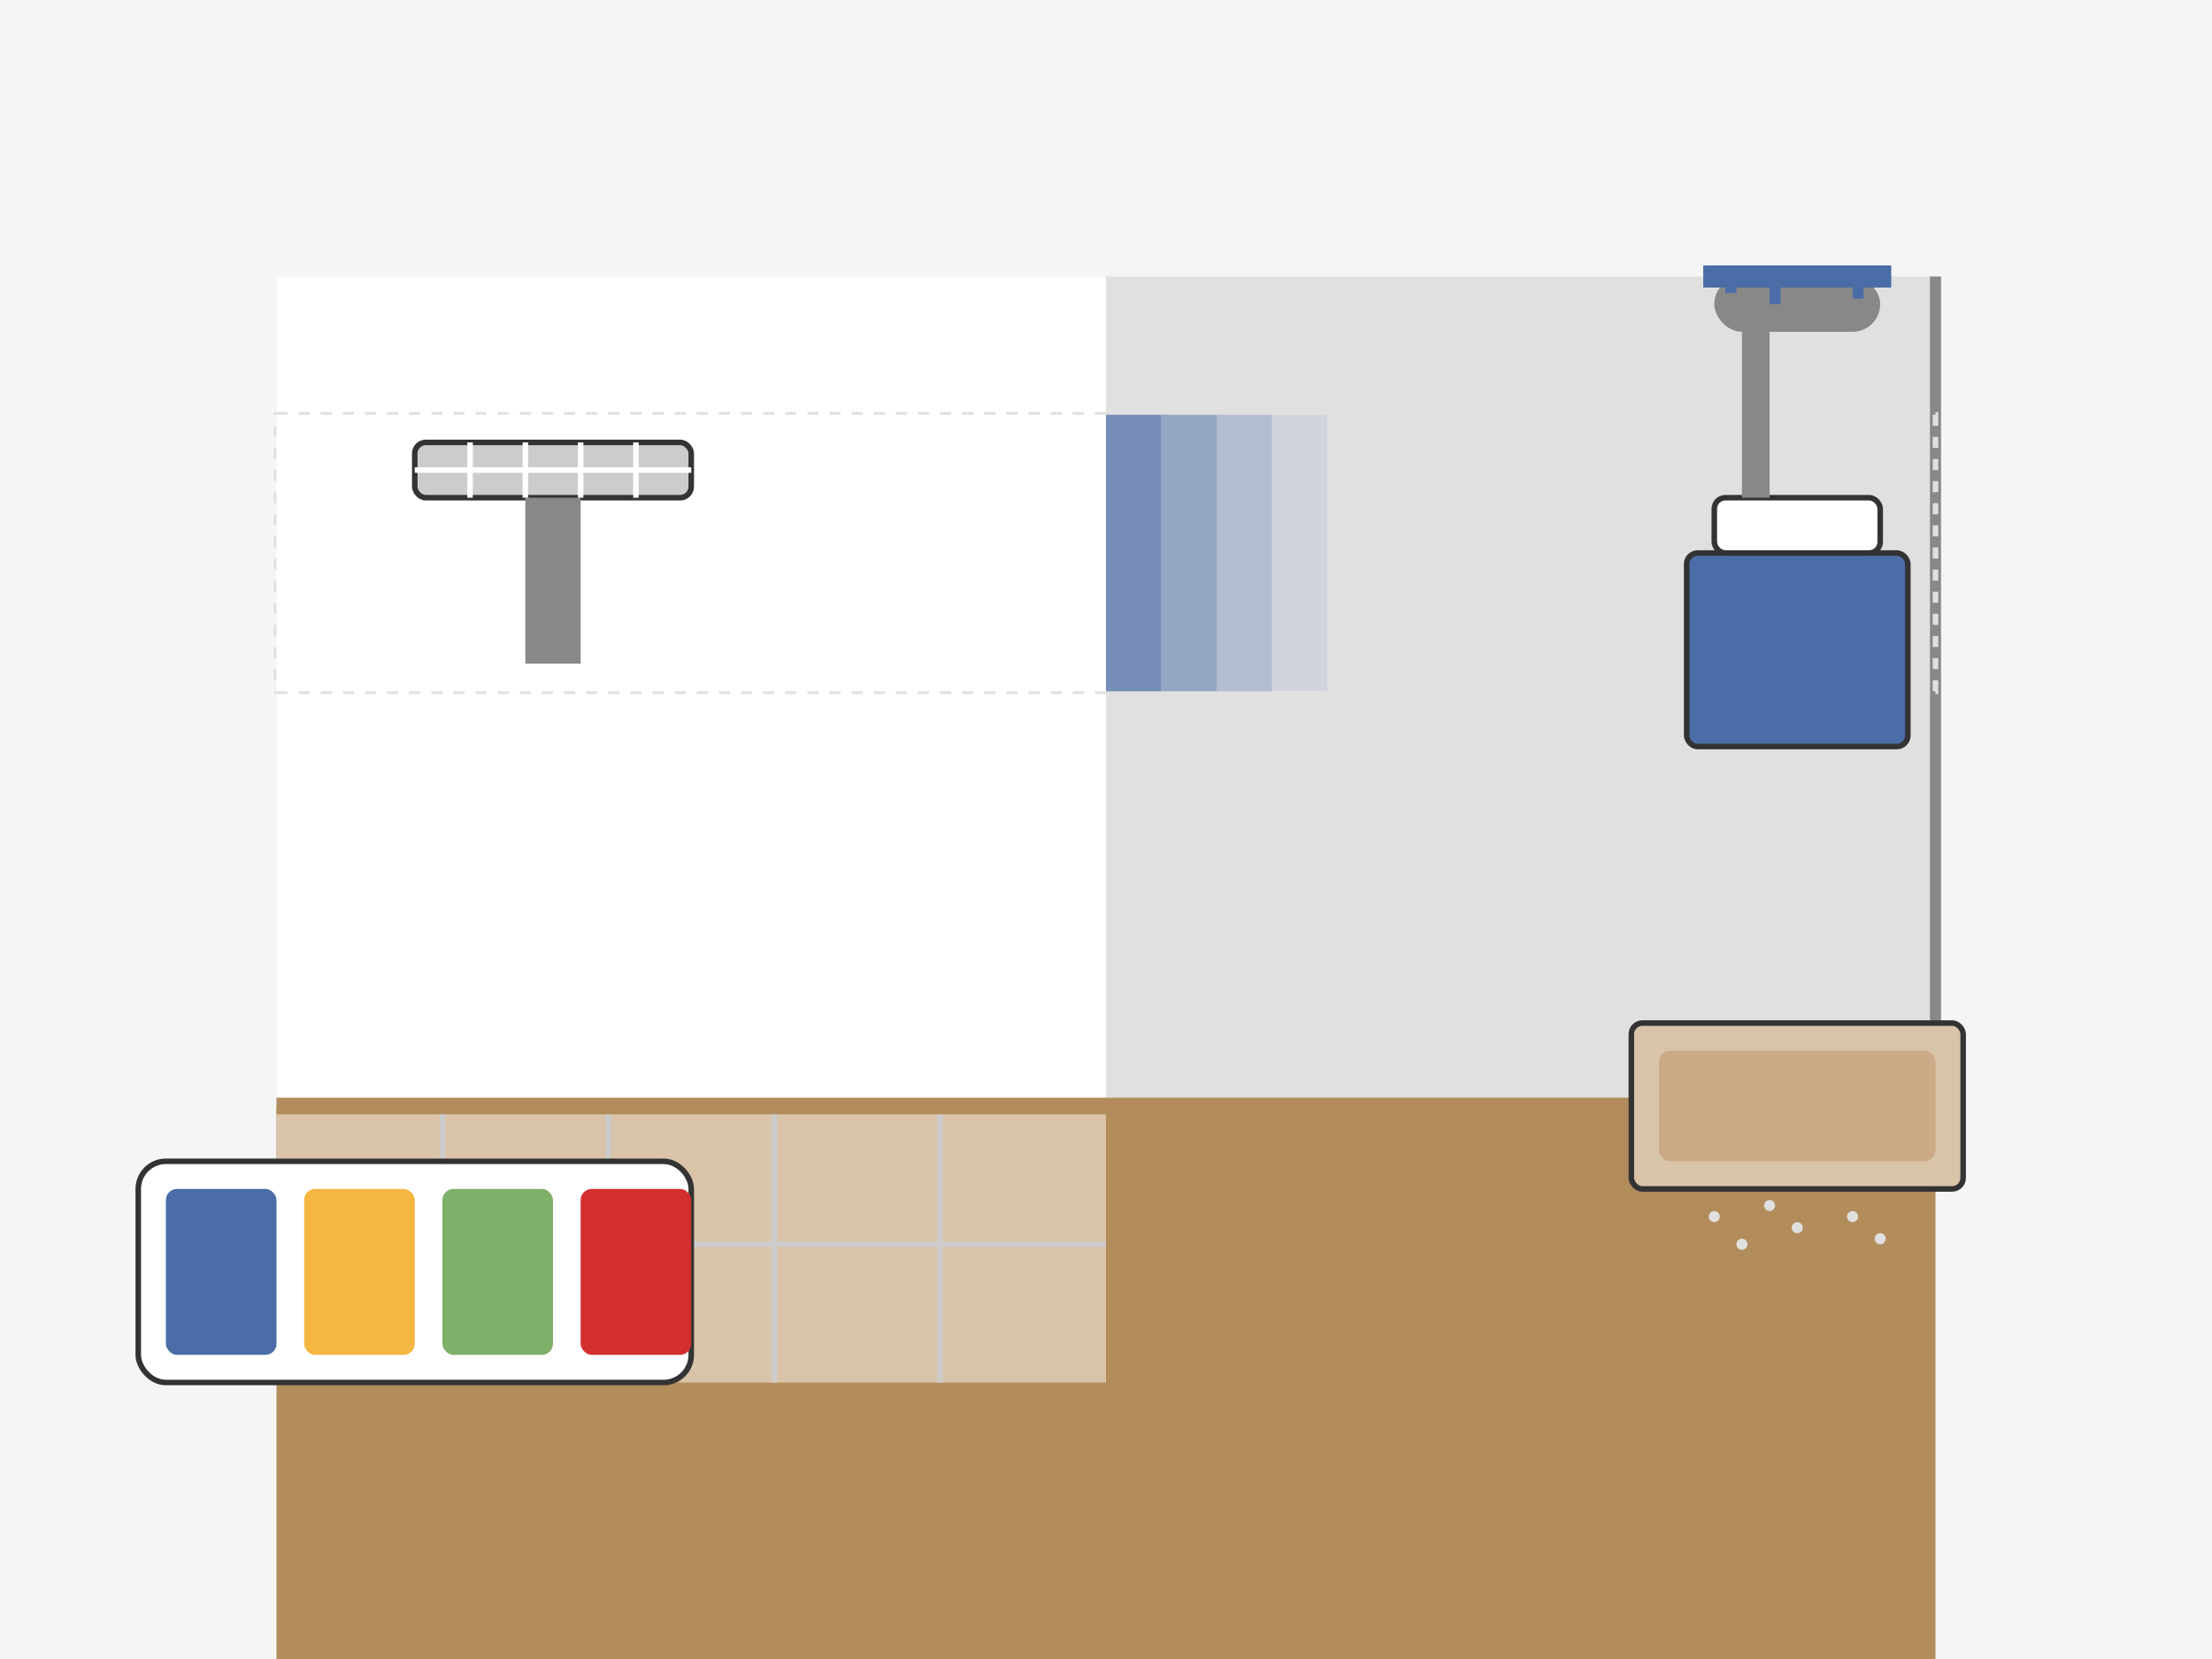
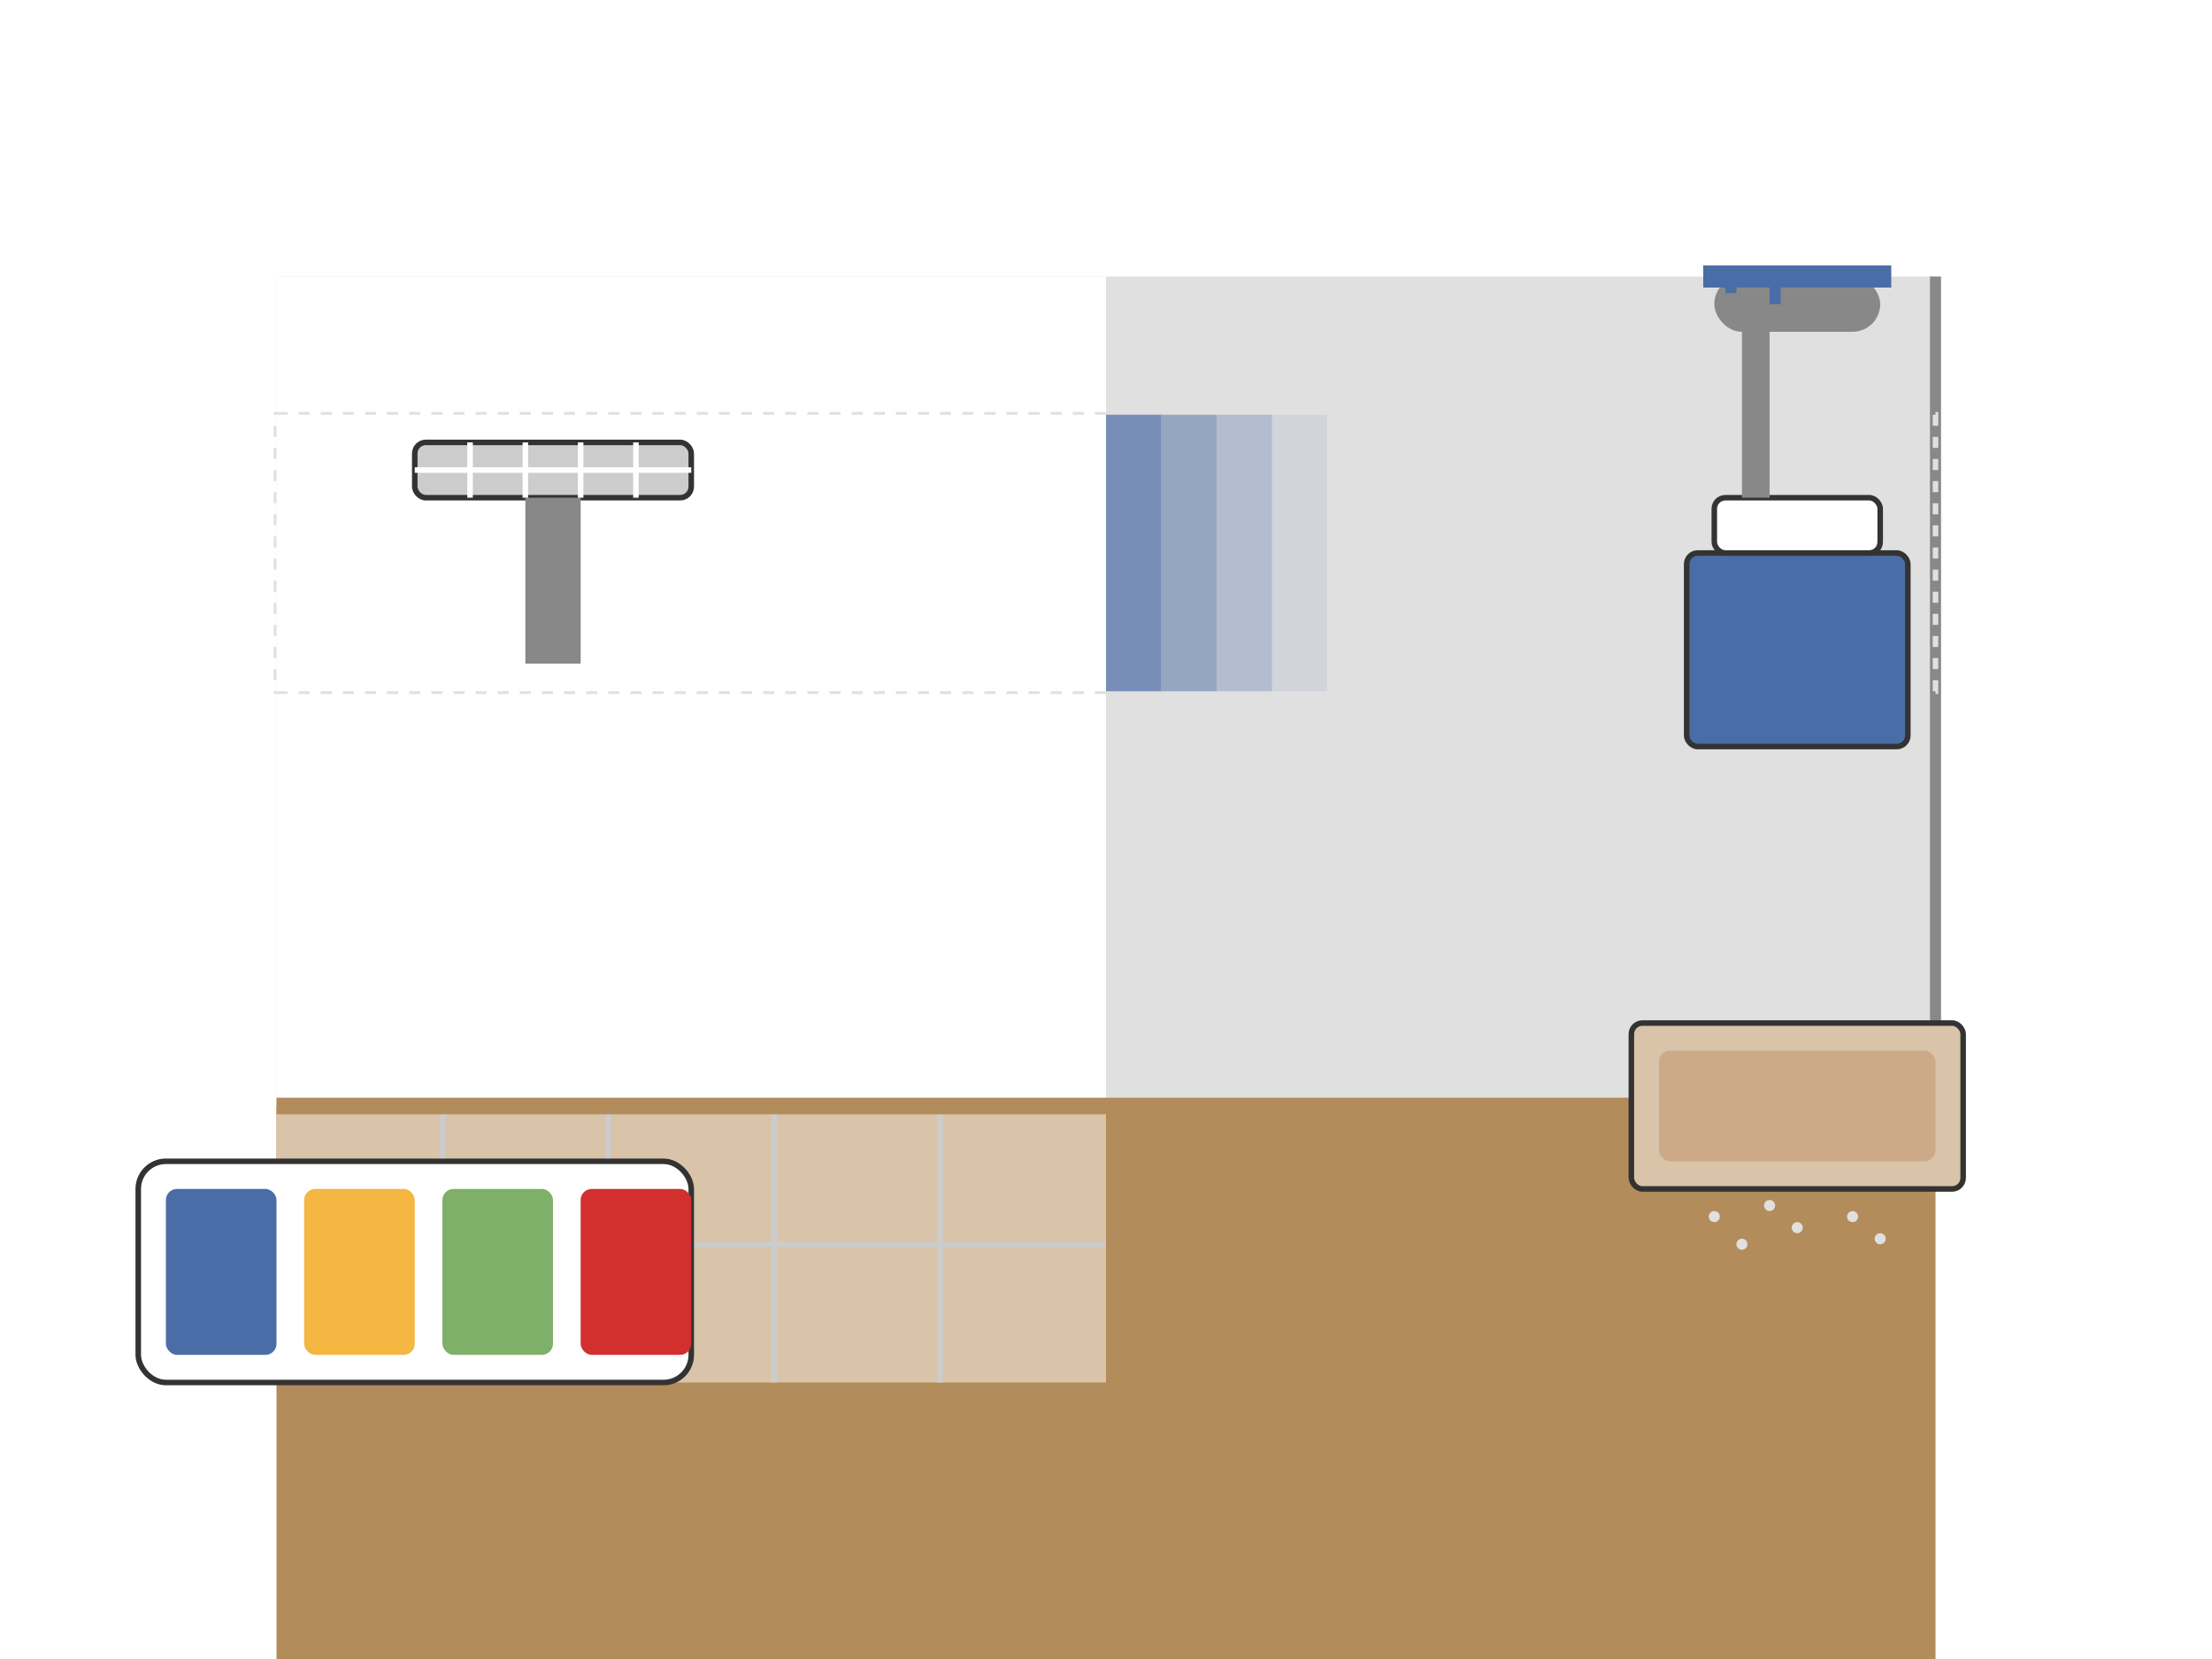
<svg xmlns="http://www.w3.org/2000/svg" width="400" height="300" viewBox="0 0 400 300">
  <style>
    .bg-light { fill: #f5f5f5; }
    .primary-color { fill: #4a6da7; }
    .secondary-color { fill: #f5b642; }
    .accent-color { fill: #3a5a8a; }
    .white { fill: #ffffff; }
    .outline { stroke: #333333; stroke-width: 1; fill: none; }
    .wall { fill: #e0e0e0; }
    .wall-painted { fill: #ffffff; }
    .floor-tile { fill: #d9c3a9; }
    .floor-wood { fill: #b38c5c; }
    .tool { fill: #888888; }
    .shadow { fill: #333333; opacity: 0.1; }
  </style>
-   <rect width="400" height="300" class="bg-light" />
  <g transform="translate(200, 150)">
    <rect x="-150" y="-100" width="300" height="150" class="wall" />
    <rect x="-150" y="-100" width="150" height="150" class="wall-painted" />
    <rect x="-150" y="50" width="300" height="100" class="floor-wood" />
    <g transform="translate(-75, 100)">
      <g transform="translate(-75, -50)">
        <rect x="0" y="0" width="150" height="50" class="floor-tile" />
        <line x1="30" y1="0" x2="30" y2="50" stroke="#cccccc" />
        <line x1="60" y1="0" x2="60" y2="50" stroke="#cccccc" />
        <line x1="90" y1="0" x2="90" y2="50" stroke="#cccccc" />
        <line x1="120" y1="0" x2="120" y2="50" stroke="#cccccc" />
        <line x1="0" y1="25" x2="150" y2="25" stroke="#cccccc" />
      </g>
    </g>
    <line x1="-150" y1="50" x2="150" y2="50" stroke="#b38c5c" stroke-width="3" />
    <line x1="150" y1="-100" x2="150" y2="50" stroke="#888888" stroke-width="2" />
    <g transform="translate(0, -25)">
      <rect x="-150" y="-50" width="300" height="50" fill="none" stroke="#e0e0e0" stroke-width="1" stroke-dasharray="2,2" />
      <rect x="-150" y="-50" width="150" height="50" fill="#ffffff" />
      <rect x="0" y="-50" width="10" height="50" class="primary-color" opacity="0.7" />
      <rect x="10" y="-50" width="10" height="50" class="primary-color" opacity="0.5" />
      <rect x="20" y="-50" width="10" height="50" class="primary-color" opacity="0.3" />
      <rect x="30" y="-50" width="10" height="50" class="primary-color" opacity="0.1" />
    </g>
  </g>
  <g transform="translate(325, 100)">
    <rect x="-20" y="0" width="40" height="35" rx="2" class="primary-color" />
    <rect x="-20" y="0" width="40" height="35" rx="2" class="outline" />
    <rect x="-15" y="-10" width="30" height="10" rx="2" class="white" />
    <rect x="-15" y="-10" width="30" height="10" rx="2" class="outline" />
    <rect x="-10" y="-40" width="5" height="30" class="tool" />
    <rect x="-15" y="-50" width="30" height="10" rx="5" ry="5" class="tool" />
    <rect x="-17" y="-52" width="34" height="4" class="primary-color" />
    <rect x="-13" y="-52" width="2" height="5" class="primary-color" />
    <rect x="-5" y="-52" width="2" height="7" class="primary-color" />
-     <rect x="10" y="-52" width="2" height="6" class="primary-color" />
  </g>
  <g transform="translate(100, 80)">
    <rect x="-25" y="0" width="50" height="10" rx="2" class="metal" fill="#cccccc" />
    <rect x="-25" y="0" width="50" height="10" rx="2" class="outline" />
    <rect x="-5" y="10" width="10" height="30" class="tool" />
    <line x1="-15" y1="0" x2="-15" y2="10" stroke="#ffffff" />
    <line x1="-5" y1="0" x2="-5" y2="10" stroke="#ffffff" />
    <line x1="5" y1="0" x2="5" y2="10" stroke="#ffffff" />
    <line x1="15" y1="0" x2="15" y2="10" stroke="#ffffff" />
    <line x1="-25" y1="5" x2="25" y2="5" stroke="#ffffff" />
  </g>
  <g transform="translate(325, 200)">
    <rect x="-30" y="-15" width="60" height="30" rx="2" fill="#d9c3a9" />
    <rect x="-30" y="-15" width="60" height="30" rx="2" class="outline" />
    <rect x="-25" y="-10" width="50" height="20" rx="2" fill="#ccaa88" />
    <circle cx="-15" cy="20" r="1" fill="#e0e0e0" />
    <circle cx="-10" cy="25" r="1" fill="#e0e0e0" />
    <circle cx="-5" cy="18" r="1" fill="#e0e0e0" />
    <circle cx="0" cy="22" r="1" fill="#e0e0e0" />
    <circle cx="10" cy="20" r="1" fill="#e0e0e0" />
    <circle cx="15" cy="24" r="1" fill="#e0e0e0" />
  </g>
  <g transform="translate(75, 230)">
    <rect x="-50" y="-20" width="100" height="40" rx="5" class="white" />
    <rect x="-50" y="-20" width="100" height="40" rx="5" class="outline" />
    <rect x="-45" y="-15" width="20" height="30" rx="2" class="primary-color" />
    <rect x="-20" y="-15" width="20" height="30" rx="2" class="secondary-color" />
    <rect x="5" y="-15" width="20" height="30" rx="2" fill="#7fb069" />
    <rect x="30" y="-15" width="20" height="30" rx="2" fill="#d32f2f" />
  </g>
</svg>